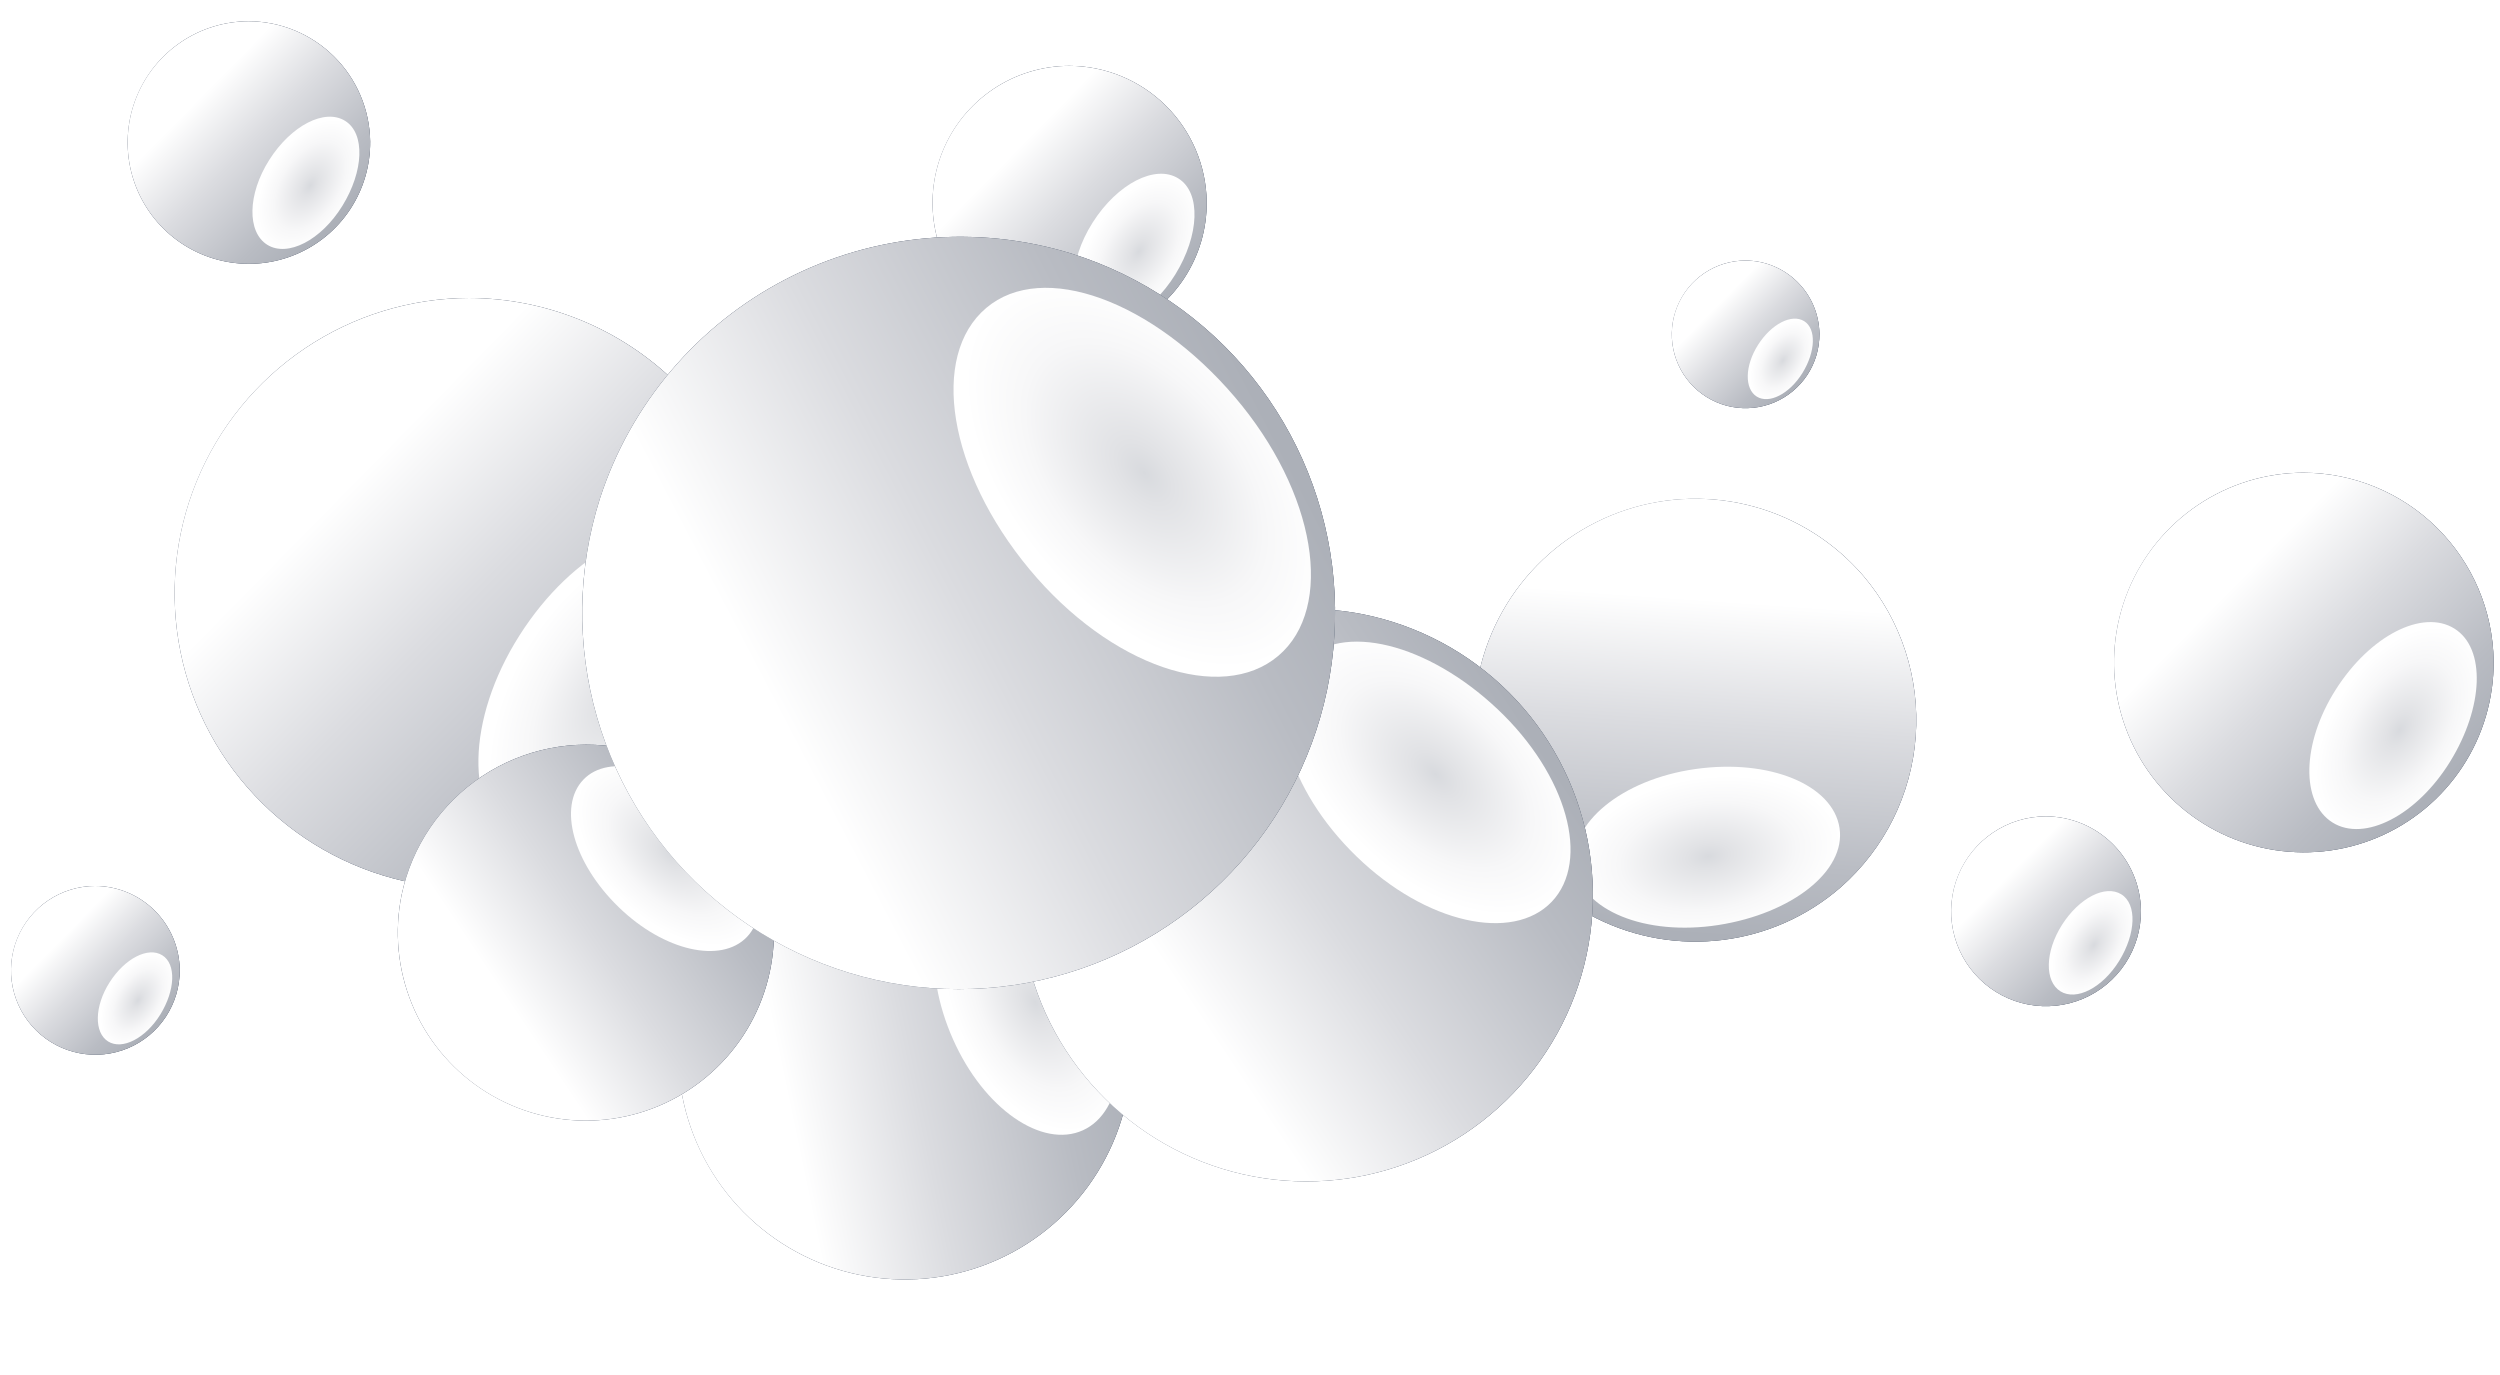
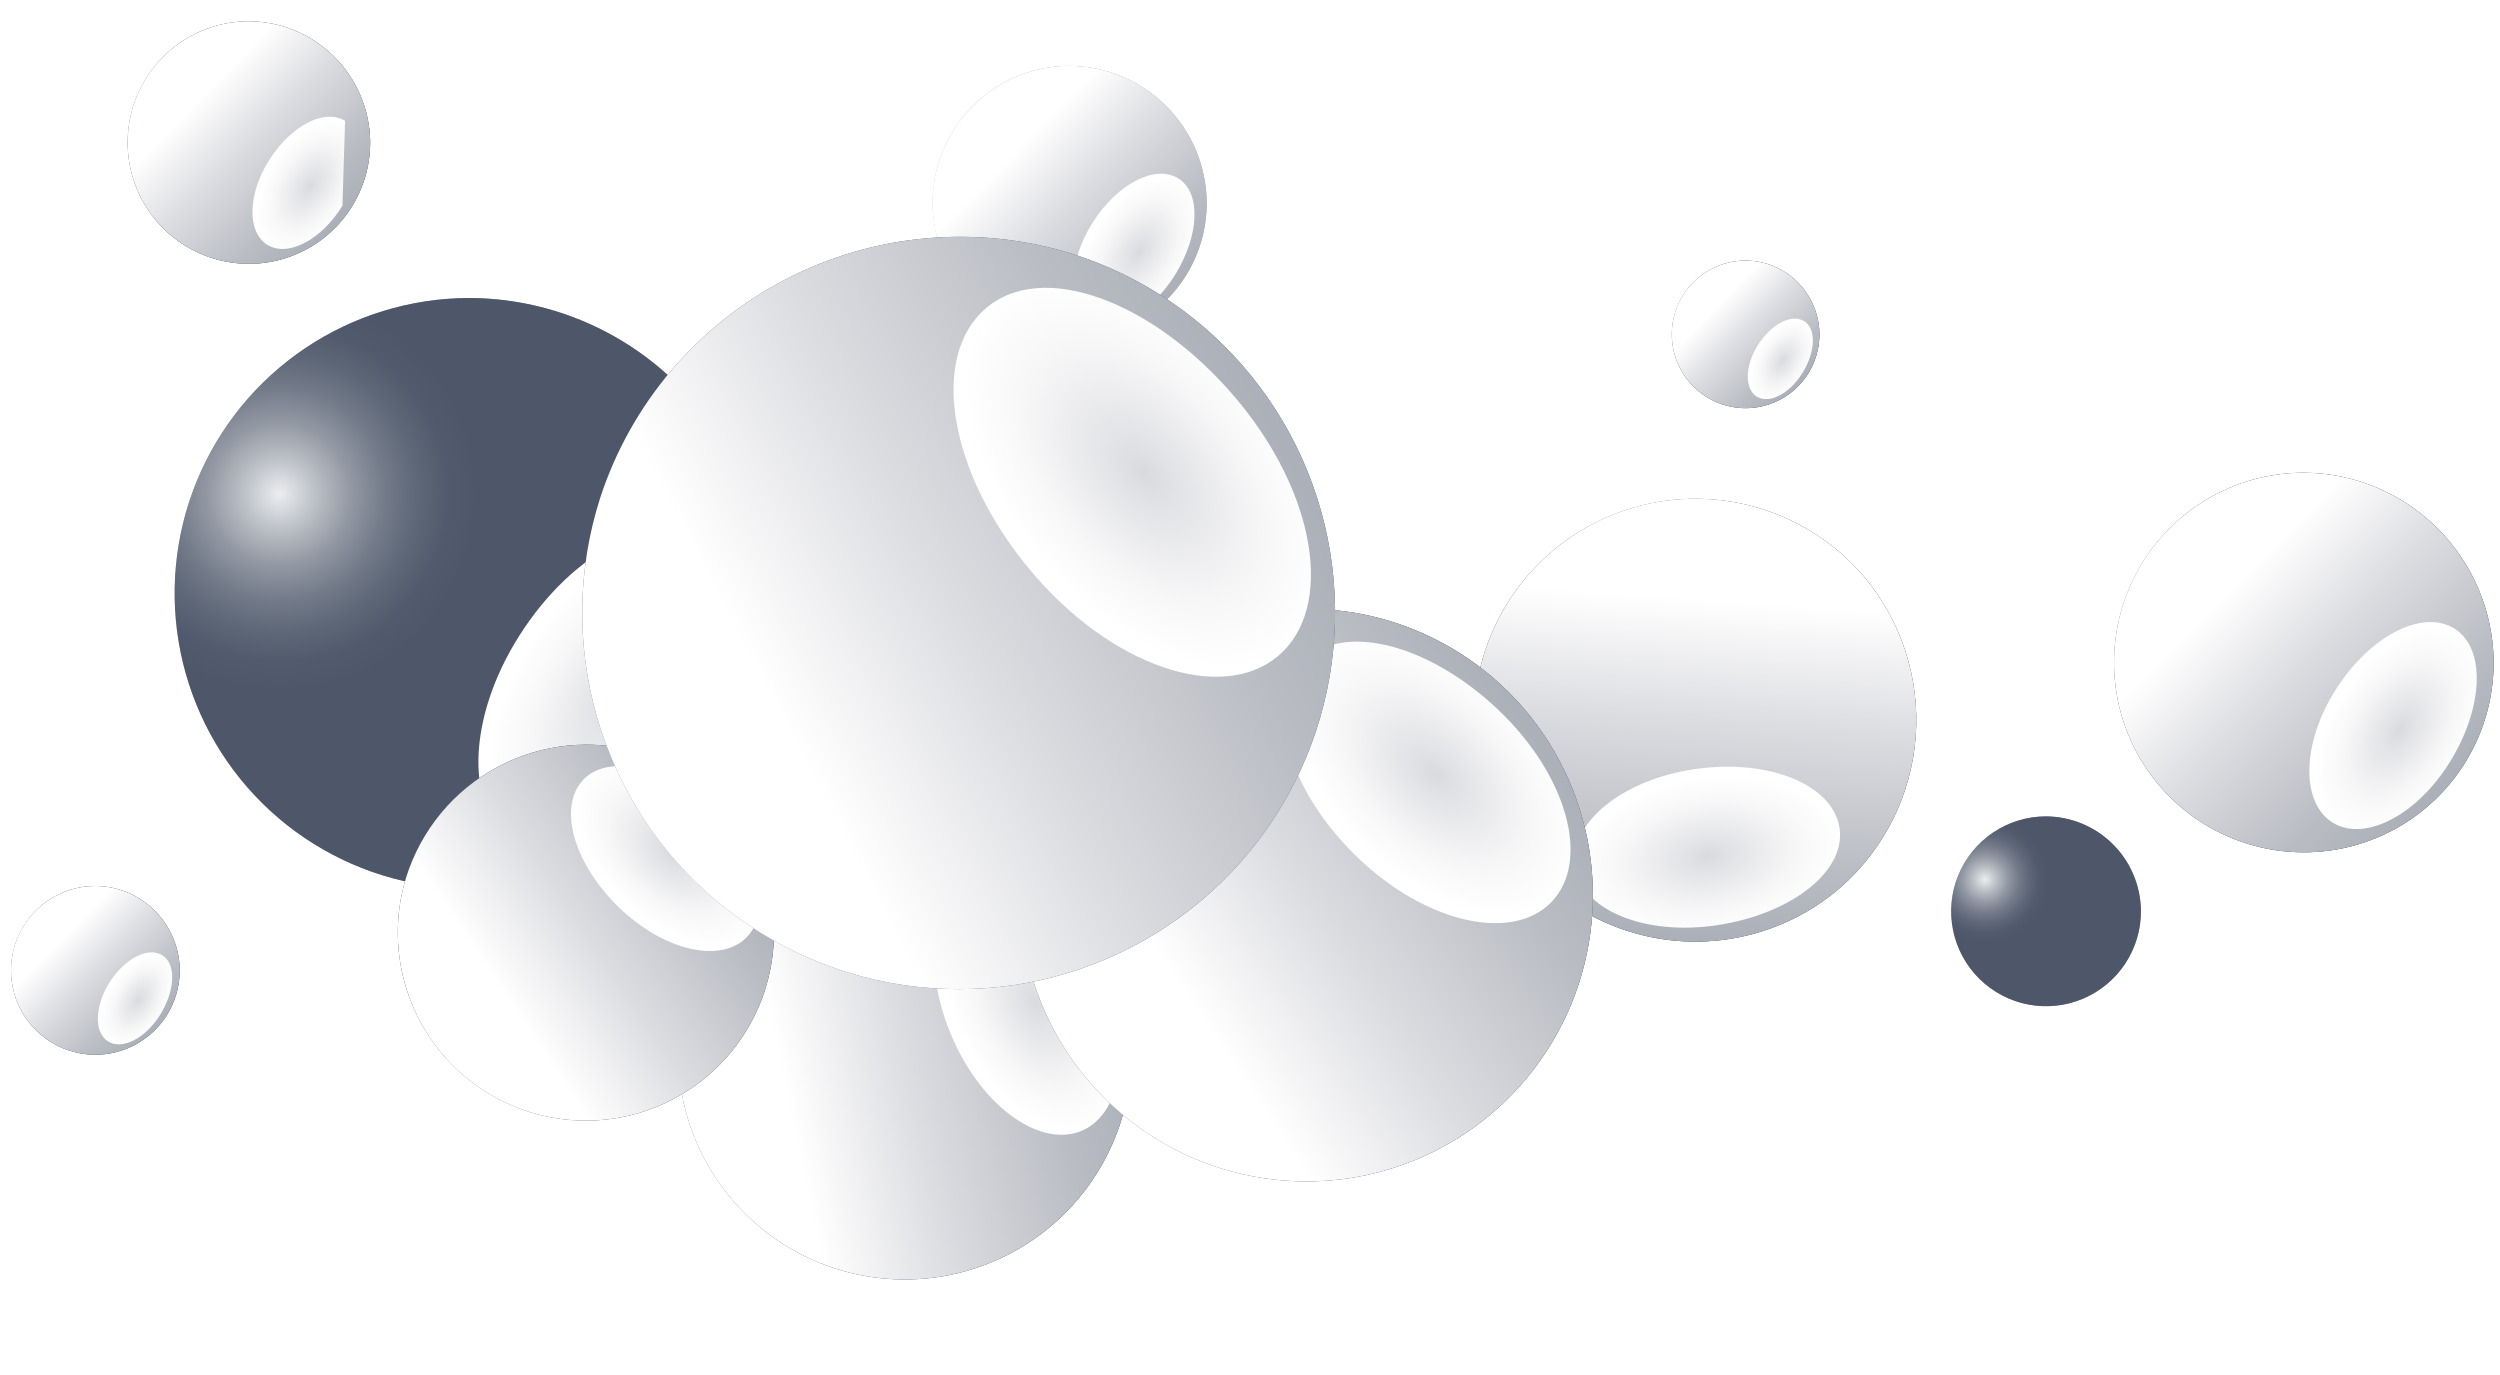
<svg xmlns="http://www.w3.org/2000/svg" width="987" height="543" viewBox="0 0 987 543" fill="none">
  <path d="M735.65 227.368C724.37 214.236 709.445 204.748 692.767 200.107C676.09 195.467 658.409 195.882 641.968 201.3C625.526 206.719 611.064 216.897 600.413 230.544C589.762 244.191 583.402 260.693 582.14 277.958C580.879 295.224 584.771 312.475 593.324 327.526C601.877 342.577 614.706 354.749 630.185 362.501C645.664 370.253 663.096 373.234 680.272 371.068C697.447 368.902 713.593 361.685 726.662 350.333C743.991 335.113 754.645 313.692 756.326 290.69C758.007 267.687 750.582 244.946 735.65 227.368V227.368Z" fill="url(#paint0_radial)" />
  <path style="mix-blend-mode:screen" d="M735.65 227.368C724.37 214.236 709.445 204.748 692.767 200.107C676.09 195.467 658.409 195.882 641.968 201.3C625.526 206.719 611.064 216.897 600.413 230.544C589.762 244.191 583.402 260.693 582.14 277.958C580.879 295.224 584.771 312.475 593.324 327.526C601.877 342.577 614.706 354.749 630.185 362.501C645.664 370.253 663.096 373.234 680.272 371.068C697.447 368.902 713.593 361.685 726.662 350.333C743.991 335.113 754.645 313.692 756.326 290.69C758.007 267.687 750.582 244.946 735.65 227.368V227.368Z" fill="url(#paint1_radial)" />
  <path style="mix-blend-mode:multiply" d="M735.65 227.368C724.37 214.236 709.445 204.748 692.767 200.107C676.09 195.467 658.409 195.882 641.968 201.3C625.526 206.719 611.064 216.897 600.413 230.544C589.762 244.191 583.402 260.693 582.14 277.958C580.879 295.224 584.771 312.475 593.324 327.526C601.877 342.577 614.706 354.749 630.185 362.501C645.664 370.253 663.096 373.234 680.272 371.068C697.447 368.902 713.593 361.685 726.662 350.333C743.991 335.113 754.645 313.692 756.326 290.69C758.007 267.687 750.582 244.946 735.65 227.368V227.368Z" fill="url(#paint2_linear)" />
  <path style="mix-blend-mode:multiply" d="M726.246 326.891C723.658 309.839 698.566 299.469 669.355 303.612C640.144 307.756 619.292 325.226 621.88 342.278C624.469 359.329 649.561 369.7 678.453 365.19C707.346 360.679 728.835 343.943 726.246 326.891Z" fill="url(#paint3_radial)" />
  <path d="M909.348 186.626C894.51 186.667 880.018 191.114 867.71 199.401C855.401 207.688 845.83 219.443 840.209 233.175C834.589 246.908 833.172 262 836.138 276.539C839.104 291.078 846.32 304.409 856.87 314.842C867.421 325.276 880.832 332.342 895.403 335.145C909.975 337.949 925.05 336.363 938.719 330.589C952.388 324.815 964.035 315.113 972.184 302.712C980.332 290.312 984.616 275.771 984.492 260.933C984.219 241.166 976.188 222.298 962.131 208.398C948.074 194.498 929.117 186.678 909.348 186.626V186.626Z" fill="url(#paint4_radial)" />
  <path style="mix-blend-mode:screen" d="M909.348 186.626C894.51 186.667 880.018 191.114 867.71 199.401C855.401 207.688 845.83 219.443 840.209 233.175C834.589 246.908 833.172 262 836.138 276.539C839.104 291.078 846.32 304.409 856.87 314.842C867.421 325.276 880.832 332.342 895.403 335.145C909.975 337.949 925.05 336.363 938.719 330.589C952.388 324.815 964.035 315.113 972.184 302.712C980.332 290.312 984.616 275.771 984.492 260.933C984.219 241.166 976.188 222.298 962.131 208.398C948.074 194.498 929.117 186.678 909.348 186.626V186.626Z" fill="url(#paint5_radial)" />
  <path style="mix-blend-mode:multiply" d="M909.348 186.626C894.51 186.667 880.018 191.114 867.71 199.401C855.401 207.688 845.83 219.443 840.209 233.175C834.589 246.908 833.172 262 836.138 276.539C839.104 291.078 846.32 304.409 856.87 314.842C867.421 325.276 880.832 332.342 895.403 335.145C909.975 337.949 925.05 336.363 938.719 330.589C952.388 324.815 964.035 315.113 972.184 302.712C980.332 290.312 984.616 275.771 984.492 260.933C984.219 241.166 976.188 222.298 962.131 208.398C948.074 194.498 929.117 186.678 909.348 186.626V186.626Z" fill="url(#paint6_linear)" />
  <path style="mix-blend-mode:multiply" d="M968.982 248.158C956.427 240.353 935.7 250.934 922.14 272.28C908.581 293.626 908.36 316.942 920.915 324.747C933.47 332.552 954.197 321.97 967.34 300.628C980.484 279.285 981.537 255.962 968.982 248.158Z" fill="url(#paint7_radial)" />
  <g filter="url(#filter0_f)">
    <path d="M807.675 322.311C800.256 322.332 793.01 324.555 786.856 328.699C780.702 332.842 775.916 338.72 773.106 345.586C770.295 352.453 769.587 359.999 771.07 367.268C772.553 374.538 776.161 381.203 781.436 386.42C786.712 391.637 793.417 395.17 800.703 396.571C807.988 397.973 815.526 397.18 822.36 394.293C829.195 391.406 835.018 386.555 839.093 380.355C843.167 374.154 845.309 366.884 845.247 359.465C845.11 349.582 841.095 340.148 834.066 333.197C827.038 326.247 817.56 322.338 807.675 322.311V322.311Z" fill="url(#paint8_radial)" />
    <path style="mix-blend-mode:screen" d="M807.675 322.311C800.256 322.332 793.01 324.555 786.856 328.699C780.702 332.842 775.916 338.72 773.106 345.586C770.295 352.453 769.587 359.999 771.07 367.268C772.553 374.538 776.161 381.203 781.436 386.42C786.712 391.637 793.417 395.17 800.703 396.571C807.988 397.973 815.526 397.18 822.36 394.293C829.195 391.406 835.018 386.555 839.093 380.355C843.167 374.154 845.309 366.884 845.247 359.465C845.11 349.582 841.095 340.148 834.066 333.197C827.038 326.247 817.56 322.338 807.675 322.311V322.311Z" fill="url(#paint9_radial)" />
-     <path style="mix-blend-mode:multiply" d="M807.675 322.311C800.256 322.332 793.01 324.555 786.856 328.699C780.702 332.842 775.916 338.72 773.106 345.586C770.295 352.453 769.587 359.999 771.07 367.268C772.553 374.538 776.161 381.203 781.436 386.42C786.712 391.637 793.417 395.17 800.703 396.571C807.988 397.973 815.526 397.18 822.36 394.293C829.195 391.406 835.018 386.555 839.093 380.355C843.167 374.154 845.309 366.884 845.247 359.465C845.11 349.582 841.095 340.148 834.066 333.197C827.038 326.247 817.56 322.338 807.675 322.311V322.311Z" fill="url(#paint10_linear)" />
-     <path style="mix-blend-mode:multiply" d="M837.493 353.077C831.216 349.174 820.852 354.465 814.073 365.138C807.293 375.811 807.182 387.469 813.46 391.371C819.737 395.274 830.101 389.983 836.673 379.312C843.244 368.641 843.771 356.979 837.493 353.077Z" fill="url(#paint11_radial)" />
  </g>
  <g filter="url(#filter1_f)">
    <path d="M98.14 8.4C88.66 8.426 79.401 11.267 71.537 16.561C63.673 21.856 57.558 29.366 53.967 38.14C50.377 46.913 49.471 56.556 51.366 65.844C53.261 75.133 57.871 83.65 64.612 90.316C71.353 96.982 79.921 101.496 89.23 103.287C98.54 105.078 108.171 104.065 116.904 100.376C125.637 96.687 133.078 90.489 138.284 82.566C143.491 74.644 146.228 65.354 146.148 55.874C145.973 43.245 140.842 31.19 131.862 22.31C122.881 13.429 110.77 8.433 98.14 8.4V8.4Z" fill="url(#paint12_radial)" />
    <path style="mix-blend-mode:screen" d="M98.14 8.4C88.66 8.426 79.401 11.267 71.537 16.561C63.673 21.856 57.558 29.366 53.967 38.14C50.377 46.913 49.471 56.556 51.366 65.844C53.261 75.133 57.871 83.65 64.612 90.316C71.353 96.982 79.921 101.496 89.23 103.287C98.54 105.078 108.171 104.065 116.904 100.376C125.637 96.687 133.078 90.489 138.284 82.566C143.491 74.644 146.228 65.354 146.148 55.874C145.973 43.245 140.842 31.19 131.862 22.31C122.881 13.429 110.77 8.433 98.14 8.4V8.4Z" fill="url(#paint13_radial)" />
    <path style="mix-blend-mode:multiply" d="M98.14 8.4C88.66 8.426 79.401 11.267 71.537 16.561C63.673 21.856 57.558 29.366 53.967 38.14C50.377 46.913 49.471 56.556 51.366 65.844C53.261 75.133 57.871 83.65 64.612 90.316C71.353 96.982 79.921 101.496 89.23 103.287C98.54 105.078 108.171 104.065 116.904 100.376C125.637 96.687 133.078 90.489 138.284 82.566C143.491 74.644 146.228 65.354 146.148 55.874C145.973 43.245 140.842 31.19 131.862 22.31C122.881 13.429 110.77 8.433 98.14 8.4V8.4Z" fill="url(#paint14_linear)" />
-     <path style="mix-blend-mode:multiply" d="M136.238 47.71C128.217 42.724 114.975 49.484 106.311 63.122C97.648 76.76 97.507 91.656 105.528 96.642C113.55 101.629 126.792 94.868 135.189 81.233C143.586 67.597 144.259 52.697 136.238 47.71Z" fill="url(#paint15_radial)" />
+     <path style="mix-blend-mode:multiply" d="M136.238 47.71C128.217 42.724 114.975 49.484 106.311 63.122C97.648 76.76 97.507 91.656 105.528 96.642C113.55 101.629 126.792 94.868 135.189 81.233Z" fill="url(#paint15_radial)" />
  </g>
  <g filter="url(#filter2_f)">
    <path d="M37.561 349.792C30.966 349.811 24.525 351.787 19.055 355.47C13.584 359.153 9.33 364.378 6.832 370.481C4.334 376.584 3.705 383.292 5.023 389.754C6.341 396.216 9.548 402.14 14.237 406.778C18.927 411.415 24.887 414.555 31.363 415.801C37.839 417.047 44.539 416.342 50.614 413.776C56.69 411.21 61.866 406.898 65.488 401.386C69.109 395.875 71.013 389.412 70.958 382.818C70.837 374.032 67.267 365.647 61.02 359.469C54.772 353.291 46.347 349.816 37.561 349.792V349.792Z" fill="url(#paint16_radial)" />
    <path style="mix-blend-mode:screen" d="M37.561 349.792C30.966 349.811 24.525 351.787 19.055 355.47C13.584 359.153 9.33 364.378 6.832 370.481C4.334 376.584 3.705 383.292 5.023 389.754C6.341 396.216 9.548 402.14 14.237 406.778C18.927 411.415 24.887 414.555 31.363 415.801C37.839 417.047 44.539 416.342 50.614 413.776C56.69 411.21 61.866 406.898 65.488 401.386C69.109 395.875 71.013 389.412 70.958 382.818C70.837 374.032 67.267 365.647 61.02 359.469C54.772 353.291 46.347 349.816 37.561 349.792V349.792Z" fill="url(#paint17_radial)" />
    <path style="mix-blend-mode:multiply" d="M37.561 349.792C30.966 349.811 24.525 351.787 19.055 355.47C13.584 359.153 9.33 364.378 6.832 370.481C4.334 376.584 3.705 383.292 5.023 389.754C6.341 396.216 9.548 402.14 14.237 406.778C18.927 411.415 24.887 414.555 31.363 415.801C37.839 417.047 44.539 416.342 50.614 413.776C56.69 411.21 61.866 406.898 65.488 401.386C69.109 395.875 71.013 389.412 70.958 382.818C70.837 374.032 67.267 365.647 61.02 359.469C54.772 353.291 46.347 349.816 37.561 349.792V349.792Z" fill="url(#paint18_linear)" />
    <path style="mix-blend-mode:multiply" d="M64.063 377.136C58.483 373.667 49.27 378.37 43.244 387.857C37.217 397.344 37.119 407.707 42.699 411.176C48.279 414.645 57.491 409.942 63.333 400.456C69.174 390.971 69.643 380.605 64.063 377.136Z" fill="url(#paint19_radial)" />
  </g>
  <path d="M422.138 26.005C411.422 26.035 400.955 29.246 392.066 35.231C383.176 41.217 376.264 49.706 372.204 59.624C368.145 69.542 367.122 80.442 369.264 90.942C371.406 101.443 376.617 111.071 384.237 118.606C391.858 126.141 401.543 131.245 412.067 133.269C422.59 135.294 433.478 134.148 443.35 129.978C453.222 125.808 461.634 118.801 467.519 109.845C473.405 100.889 476.498 90.388 476.409 79.671C476.211 65.395 470.411 51.769 460.259 41.729C450.107 31.69 436.416 26.043 422.138 26.005V26.005Z" fill="url(#paint20_radial)" />
-   <path style="mix-blend-mode:screen" d="M422.138 26.005C411.422 26.035 400.955 29.246 392.066 35.231C383.176 41.217 376.264 49.706 372.204 59.624C368.145 69.542 367.122 80.442 369.264 90.942C371.406 101.443 376.617 111.071 384.237 118.606C391.858 126.141 401.543 131.245 412.067 133.269C422.59 135.294 433.478 134.148 443.35 129.978C453.222 125.808 461.634 118.801 467.519 109.845C473.405 100.889 476.498 90.388 476.409 79.671C476.211 65.395 470.411 51.769 460.259 41.729C450.107 31.69 436.416 26.043 422.138 26.005V26.005Z" fill="url(#paint21_radial)" />
  <path style="mix-blend-mode:multiply" d="M422.138 26.005C411.422 26.035 400.955 29.246 392.066 35.231C383.176 41.217 376.264 49.706 372.204 59.624C368.145 69.542 367.122 80.442 369.264 90.942C371.406 101.443 376.617 111.071 384.237 118.606C391.858 126.141 401.543 131.245 412.067 133.269C422.59 135.294 433.478 134.148 443.35 129.978C453.222 125.808 461.634 118.801 467.519 109.845C473.405 100.889 476.498 90.388 476.409 79.671C476.211 65.395 470.411 51.769 460.259 41.729C450.107 31.69 436.416 26.043 422.138 26.005V26.005Z" fill="url(#paint22_linear)" />
  <path style="mix-blend-mode:multiply" d="M465.206 70.444C456.139 64.807 441.169 72.45 431.376 87.866C421.583 103.283 421.423 120.122 430.491 125.759C439.558 131.395 454.528 123.753 464.021 108.339C473.513 92.925 474.274 76.081 465.206 70.444Z" fill="url(#paint23_radial)" />
  <g filter="url(#filter3_f)">
    <path d="M689.089 102.867C683.319 102.883 677.683 104.612 672.896 107.835C668.11 111.058 664.388 115.629 662.202 120.97C660.016 126.31 659.465 132.179 660.618 137.833C661.772 143.487 664.578 148.672 668.681 152.729C672.784 156.787 678 159.534 683.666 160.625C689.333 161.715 695.195 161.098 700.511 158.853C705.827 156.607 710.356 152.834 713.525 148.012C716.694 143.189 718.36 137.535 718.312 131.764C718.205 124.077 715.082 116.74 709.616 111.334C704.149 105.928 696.777 102.887 689.089 102.867V102.867Z" fill="url(#paint24_radial)" />
    <path style="mix-blend-mode:screen" d="M689.089 102.867C683.319 102.883 677.683 104.612 672.896 107.835C668.11 111.058 664.388 115.629 662.202 120.97C660.016 126.31 659.465 132.179 660.618 137.833C661.772 143.487 664.578 148.672 668.681 152.729C672.784 156.787 678 159.534 683.666 160.625C689.333 161.715 695.195 161.098 700.511 158.853C705.827 156.607 710.356 152.834 713.525 148.012C716.694 143.189 718.36 137.535 718.312 131.764C718.205 124.077 715.082 116.74 709.616 111.334C704.149 105.928 696.777 102.887 689.089 102.867V102.867Z" fill="url(#paint25_radial)" />
    <path style="mix-blend-mode:multiply" d="M689.089 102.867C683.319 102.883 677.683 104.612 672.896 107.835C668.11 111.058 664.388 115.629 662.202 120.97C660.016 126.31 659.465 132.179 660.618 137.833C661.772 143.487 664.578 148.672 668.681 152.729C672.784 156.787 678 159.534 683.666 160.625C689.333 161.715 695.195 161.098 700.511 158.853C705.827 156.607 710.356 152.834 713.525 148.012C716.694 143.189 718.36 137.535 718.312 131.764C718.205 124.077 715.082 116.74 709.616 111.334C704.149 105.928 696.777 102.887 689.089 102.867V102.867Z" fill="url(#paint26_linear)" />
    <path style="mix-blend-mode:multiply" d="M712.276 126.793C707.394 123.758 699.333 127.873 694.06 136.174C688.787 144.475 688.701 153.543 693.583 156.578C698.466 159.613 706.526 155.498 711.638 147.198C716.749 138.898 717.159 129.828 712.276 126.793Z" fill="url(#paint27_radial)" />
  </g>
  <path d="M185.178 117.655C162.096 117.72 139.553 124.637 120.407 137.528C101.26 150.419 86.371 168.704 77.628 190.066C68.885 211.428 66.681 234.905 71.295 257.521C75.909 280.137 87.133 300.874 103.546 317.104C119.958 333.334 140.819 344.325 163.486 348.686C186.152 353.047 209.603 350.58 230.865 341.598C252.128 332.617 270.246 317.524 282.922 298.235C295.598 278.945 302.261 256.326 302.068 233.245C301.643 202.496 289.15 173.146 267.284 151.523C245.418 129.9 215.93 117.737 185.178 117.655V117.655Z" fill="url(#paint28_radial)" />
  <path style="mix-blend-mode:screen" d="M185.178 117.655C162.096 117.72 139.553 124.637 120.407 137.528C101.26 150.419 86.371 168.704 77.628 190.066C68.885 211.428 66.681 234.905 71.295 257.521C75.909 280.137 87.133 300.874 103.546 317.104C119.958 333.334 140.819 344.325 163.486 348.686C186.152 353.047 209.603 350.58 230.865 341.598C252.128 332.617 270.246 317.524 282.922 298.235C295.598 278.945 302.261 256.326 302.068 233.245C301.643 202.496 289.15 173.146 267.284 151.523C245.418 129.9 215.93 117.737 185.178 117.655V117.655Z" fill="url(#paint29_radial)" />
-   <path style="mix-blend-mode:multiply" d="M185.178 117.655C162.096 117.72 139.553 124.637 120.407 137.528C101.26 150.419 86.371 168.704 77.628 190.066C68.885 211.428 66.681 234.905 71.295 257.521C75.909 280.137 87.133 300.874 103.546 317.104C119.958 333.334 140.819 344.325 163.486 348.686C186.152 353.047 209.603 350.58 230.865 341.598C252.128 332.617 270.246 317.524 282.922 298.235C295.598 278.945 302.261 256.326 302.068 233.245C301.643 202.496 289.15 173.146 267.284 151.523C245.418 129.9 215.93 117.737 185.178 117.655V117.655Z" fill="url(#paint30_linear)" />
  <path style="mix-blend-mode:multiply" d="M277.936 213.37C258.406 201.229 226.163 217.689 205.071 250.894C183.978 284.099 183.634 320.367 203.164 332.508C222.694 344.649 254.936 328.189 275.382 294.989C295.827 261.79 297.466 225.51 277.936 213.37Z" fill="url(#paint31_radial)" />
  <path d="M282.624 366.189C272.832 380.962 267.647 398.31 267.725 416.033C267.803 433.757 273.142 451.058 283.064 465.744C292.986 480.43 307.044 491.84 323.458 498.527C339.871 505.215 357.901 506.879 375.261 503.308C392.621 499.737 408.531 491.093 420.973 478.471C433.415 465.849 441.829 449.817 445.15 432.407C448.471 414.997 446.548 396.993 439.625 380.678C432.702 364.362 421.092 350.469 406.264 340.759C386.44 327.931 362.368 323.408 339.239 328.165C316.11 332.922 295.777 346.578 282.624 366.189V366.189Z" fill="url(#paint32_radial)" />
  <path style="mix-blend-mode:screen" d="M282.624 366.189C272.832 380.962 267.647 398.31 267.725 416.033C267.803 433.757 273.142 451.058 283.064 465.744C292.986 480.43 307.044 491.84 323.458 498.527C339.871 505.215 357.901 506.879 375.261 503.308C392.621 499.737 408.531 491.093 420.973 478.471C433.415 465.849 441.829 449.817 445.15 432.407C448.471 414.997 446.548 396.993 439.625 380.678C432.702 364.362 421.092 350.469 406.264 340.759C386.44 327.931 362.368 323.408 339.239 328.165C316.11 332.922 295.777 346.578 282.624 366.189V366.189Z" fill="url(#paint33_radial)" />
  <path style="mix-blend-mode:multiply" d="M282.624 366.189C272.832 380.962 267.647 398.31 267.725 416.033C267.803 433.757 273.142 451.058 283.064 465.744C292.986 480.43 307.044 491.84 323.458 498.527C339.871 505.215 357.901 506.879 375.261 503.308C392.621 499.737 408.531 491.093 420.973 478.471C433.415 465.849 441.829 449.817 445.15 432.407C448.471 414.997 446.548 396.993 439.625 380.678C432.702 364.362 421.092 350.469 406.264 340.759C386.44 327.931 362.368 323.408 339.239 328.165C316.11 332.922 295.777 346.578 282.624 366.189V366.189Z" fill="url(#paint34_linear)" />
  <path style="mix-blend-mode:multiply" d="M383.288 347.707C367.212 355.011 363.991 382.621 376.218 410.242C388.444 437.862 411.467 453.533 427.544 446.229C443.62 438.925 446.84 411.315 434.342 384.11C421.843 356.905 399.364 340.403 383.288 347.707Z" fill="url(#paint35_radial)" />
  <path d="M158.577 353.267C155.625 367.669 157.016 382.623 162.572 396.235C168.129 409.846 177.601 421.501 189.789 429.723C201.977 437.945 216.331 442.363 231.033 442.418C245.734 442.473 260.121 438.162 272.37 430.031C284.619 421.901 294.178 410.316 299.836 396.747C305.494 383.178 306.996 368.234 304.152 353.81C301.307 339.386 294.245 326.131 283.859 315.726C273.473 305.32 260.232 298.232 245.814 295.36C226.584 291.639 206.661 295.624 190.342 306.456C174.023 317.289 162.615 334.1 158.577 353.267V353.267Z" fill="url(#paint36_radial)" />
  <path style="mix-blend-mode:screen" d="M158.577 353.267C155.625 367.669 157.016 382.623 162.572 396.235C168.129 409.846 177.601 421.501 189.789 429.723C201.977 437.945 216.331 442.363 231.033 442.418C245.734 442.473 260.121 438.162 272.37 430.031C284.619 421.901 294.178 410.316 299.836 396.747C305.494 383.178 306.996 368.234 304.152 353.81C301.307 339.386 294.245 326.131 283.859 315.726C273.473 305.32 260.232 298.232 245.814 295.36C226.584 291.639 206.661 295.624 190.342 306.456C174.023 317.289 162.615 334.1 158.577 353.267V353.267Z" fill="url(#paint37_radial)" />
  <path style="mix-blend-mode:multiply" d="M158.577 353.267C155.625 367.669 157.016 382.623 162.572 396.235C168.129 409.846 177.601 421.501 189.789 429.723C201.977 437.945 216.331 442.363 231.033 442.418C245.734 442.473 260.121 438.162 272.37 430.031C284.619 421.901 294.178 410.316 299.836 396.747C305.494 383.178 306.996 368.234 304.152 353.81C301.307 339.386 294.245 326.131 283.859 315.726C273.473 305.32 260.232 298.232 245.814 295.36C226.584 291.639 206.661 295.624 190.342 306.456C174.023 317.289 162.615 334.1 158.577 353.267V353.267Z" fill="url(#paint38_linear)" />
  <path style="mix-blend-mode:multiply" d="M230.295 307.829C220.192 318.434 226.277 340.675 244.249 358.133C262.22 375.592 284.793 380.508 294.896 369.903C304.999 359.299 298.915 337.058 280.863 320.004C262.81 302.95 240.398 297.225 230.295 307.829Z" fill="url(#paint39_radial)" />
  <path d="M405.045 330.662C400.55 352.594 402.667 375.368 411.129 396.096C419.591 416.824 434.016 434.573 452.576 447.094C471.137 459.615 492.996 466.344 515.385 466.427C537.773 466.511 559.683 459.946 578.336 447.564C596.989 435.182 611.547 417.541 620.163 396.876C628.78 376.212 631.067 353.455 626.735 331.489C622.404 309.523 611.649 289.338 595.833 273.492C580.017 257.645 559.852 246.851 537.895 242.477C508.61 236.81 478.271 242.879 453.419 259.376C428.567 275.872 411.194 301.474 405.045 330.662V330.662Z" fill="url(#paint40_radial)" />
  <path style="mix-blend-mode:screen" d="M405.045 330.662C400.55 352.594 402.667 375.368 411.129 396.096C419.591 416.824 434.016 434.573 452.576 447.094C471.137 459.615 492.996 466.344 515.385 466.427C537.773 466.511 559.683 459.946 578.336 447.564C596.989 435.182 611.547 417.541 620.163 396.876C628.78 376.212 631.067 353.455 626.735 331.489C622.404 309.523 611.649 289.338 595.833 273.492C580.017 257.645 559.852 246.851 537.895 242.477C508.61 236.81 478.271 242.879 453.419 259.376C428.567 275.872 411.194 301.474 405.045 330.662V330.662Z" fill="url(#paint41_radial)" />
  <path style="mix-blend-mode:multiply" d="M405.045 330.662C400.55 352.594 402.667 375.368 411.129 396.096C419.591 416.824 434.016 434.573 452.576 447.094C471.137 459.615 492.996 466.344 515.385 466.427C537.773 466.511 559.683 459.946 578.336 447.564C596.989 435.182 611.547 417.541 620.163 396.876C628.78 376.212 631.067 353.455 626.735 331.489C622.404 309.523 611.649 289.338 595.833 273.492C580.017 257.645 559.852 246.851 537.895 242.477C508.61 236.81 478.271 242.879 453.419 259.376C428.567 275.872 411.194 301.474 405.045 330.662V330.662Z" fill="url(#paint42_linear)" />
  <path style="mix-blend-mode:multiply" d="M514.259 261.466C498.874 277.616 508.14 311.485 535.508 338.072C562.877 364.659 597.252 372.146 612.638 355.997C628.024 339.847 618.758 305.977 591.267 280.007C563.775 254.036 529.645 245.316 514.259 261.466Z" fill="url(#paint43_radial)" />
-   <path d="M236.914 196.68C227.96 224.713 227.53 254.773 235.679 283.05C243.827 311.328 260.188 336.549 282.687 355.518C305.185 374.487 332.809 386.35 362.057 389.602C391.305 392.854 420.86 387.35 446.976 373.787C473.093 360.224 494.594 339.212 508.756 313.416C522.918 287.619 529.102 258.199 526.525 228.884C523.948 199.569 512.725 171.679 494.28 148.748C475.835 125.818 450.997 108.881 422.915 100.082C385.438 88.565 344.936 92.237 310.141 110.307C275.347 128.377 249.048 159.398 236.914 196.68V196.68Z" fill="url(#paint44_radial)" />
  <path style="mix-blend-mode:screen" d="M236.914 196.68C227.96 224.713 227.53 254.773 235.679 283.05C243.827 311.328 260.188 336.549 282.687 355.518C305.185 374.487 332.809 386.35 362.057 389.602C391.305 392.854 420.86 387.35 446.976 373.787C473.093 360.224 494.594 339.212 508.756 313.416C522.918 287.619 529.102 258.199 526.525 228.884C523.948 199.569 512.725 171.679 494.28 148.748C475.835 125.818 450.997 108.881 422.915 100.082C385.438 88.565 344.936 92.237 310.141 110.307C275.347 128.377 249.048 159.398 236.914 196.68V196.68Z" fill="url(#paint45_radial)" />
  <path style="mix-blend-mode:multiply" d="M236.914 196.68C227.96 224.713 227.53 254.773 235.679 283.05C243.827 311.328 260.188 336.549 282.687 355.518C305.185 374.487 332.809 386.35 362.057 389.602C391.305 392.854 420.86 387.35 446.976 373.787C473.093 360.224 494.594 339.212 508.756 313.416C522.918 287.619 529.102 258.199 526.525 228.884C523.948 199.569 512.725 171.679 494.28 148.748C475.835 125.818 450.997 108.881 422.915 100.082C385.438 88.565 344.936 92.237 310.141 110.307C275.347 128.377 249.048 159.398 236.914 196.68V196.68Z" fill="url(#paint46_linear)" />
  <path style="mix-blend-mode:multiply" d="M389.362 121.582C366.987 140.528 374.342 186.092 406.378 224.681C438.414 263.27 482.288 277.881 504.662 258.934C527.037 239.988 519.682 194.424 487.4 156.623C455.117 118.822 411.737 102.635 389.362 121.582Z" fill="url(#paint47_radial)" />
  <defs>
    <filter id="filter0_f" x="766.001" y="317.998" width="83.561" height="83.561" filterUnits="userSpaceOnUse" color-interpolation-filters="sRGB">
      <feFlood flood-opacity="0" result="BackgroundImageFix" />
      <feBlend mode="normal" in="SourceGraphic" in2="BackgroundImageFix" result="shape" />
      <feGaussianBlur stdDeviation="2" result="effect1_foregroundBlur" />
    </filter>
    <filter id="filter1_f" x="46" y="4" width="104.55" height="104.549" filterUnits="userSpaceOnUse" color-interpolation-filters="sRGB">
      <feFlood flood-opacity="0" result="BackgroundImageFix" />
      <feBlend mode="normal" in="SourceGraphic" in2="BackgroundImageFix" result="shape" />
      <feGaussianBlur stdDeviation="2" result="effect1_foregroundBlur" />
    </filter>
    <filter id="filter2_f" x="0.072" y="345.515" width="75.165" height="75.164" filterUnits="userSpaceOnUse" color-interpolation-filters="sRGB">
      <feFlood flood-opacity="0" result="BackgroundImageFix" />
      <feBlend mode="normal" in="SourceGraphic" in2="BackgroundImageFix" result="shape" />
      <feGaussianBlur stdDeviation="2" result="effect1_foregroundBlur" />
    </filter>
    <filter id="filter3_f" x="655.787" y="98.624" width="66.769" height="66.769" filterUnits="userSpaceOnUse" color-interpolation-filters="sRGB">
      <feFlood flood-opacity="0" result="BackgroundImageFix" />
      <feBlend mode="normal" in="SourceGraphic" in2="BackgroundImageFix" result="shape" />
      <feGaussianBlur stdDeviation="2" result="effect1_foregroundBlur" />
    </filter>
    <radialGradient id="paint0_radial" cx="0" cy="0" r="1" gradientUnits="userSpaceOnUse" gradientTransform="translate(636.08 253.385) rotate(-40.979) scale(132.01)">
      <stop stop-color="#EDEEF0" />
      <stop offset="0.18" stop-color="#D1D4D9" />
      <stop offset="0.44" stop-color="#B0B4BD" />
      <stop offset="0.66" stop-color="#9BA1AB" />
      <stop offset="0.8" stop-color="#949AA5" />
      <stop offset="0.91" stop-color="#979CA7" />
      <stop offset="0.98" stop-color="#9FA4AE" />
      <stop offset="1" stop-color="#A4A9B2" />
    </radialGradient>
    <radialGradient id="paint1_radial" cx="0" cy="0" r="1" gradientUnits="userSpaceOnUse" gradientTransform="translate(655.093 222.394) rotate(-40.979) scale(58.574)">
      <stop stop-color="#EDEEF0" />
      <stop offset="0.01" stop-color="#E9EBED" />
      <stop offset="0.19" stop-color="#BABEC5" />
      <stop offset="0.36" stop-color="#9399A4" />
      <stop offset="0.53" stop-color="#747C8A" />
      <stop offset="0.69" stop-color="#5F6878" />
      <stop offset="0.85" stop-color="#515B6D" />
      <stop offset="1" stop-color="#4D5769" />
    </radialGradient>
    <linearGradient id="paint2_linear" x1="673.067" y1="236.568" x2="663.772" y2="368.807" gradientUnits="userSpaceOnUse">
      <stop stop-color="white" />
      <stop offset="0.37" stop-color="#DBDCE0" />
      <stop offset="0.78" stop-color="#B9BCC3" />
      <stop offset="1" stop-color="#ACB0B8" />
    </linearGradient>
    <radialGradient id="paint3_radial" cx="0" cy="0" r="1" gradientUnits="userSpaceOnUse" gradientTransform="translate(674.382 338.067) rotate(-8.195) scale(52.831 31.323)">
      <stop stop-color="#D8DADE" />
      <stop offset="0.16" stop-color="#E1E2E5" />
      <stop offset="0.67" stop-color="#F7F7F8" />
      <stop offset="1" stop-color="white" />
    </radialGradient>
    <radialGradient id="paint4_radial" cx="0" cy="0" r="1" gradientUnits="userSpaceOnUse" gradientTransform="translate(870.88 266.007) rotate(-90.48) scale(113.152)">
      <stop stop-color="#EDEEF0" />
      <stop offset="0.18" stop-color="#D1D4D9" />
      <stop offset="0.44" stop-color="#B0B4BD" />
      <stop offset="0.66" stop-color="#9BA1AB" />
      <stop offset="0.8" stop-color="#949AA5" />
      <stop offset="0.91" stop-color="#979CA7" />
      <stop offset="0.98" stop-color="#9FA4AE" />
      <stop offset="1" stop-color="#A4A9B2" />
    </radialGradient>
    <radialGradient id="paint5_radial" cx="0" cy="0" r="1" gradientUnits="userSpaceOnUse" gradientTransform="translate(861.264 236.362) rotate(-90.48) scale(50.206)">
      <stop stop-color="#EDEEF0" />
      <stop offset="0.01" stop-color="#E9EBED" />
      <stop offset="0.19" stop-color="#BABEC5" />
      <stop offset="0.36" stop-color="#9399A4" />
      <stop offset="0.53" stop-color="#747C8A" />
      <stop offset="0.69" stop-color="#5F6878" />
      <stop offset="0.85" stop-color="#515B6D" />
      <stop offset="1" stop-color="#4D5769" />
    </radialGradient>
    <linearGradient id="paint6_linear" x1="880.508" y1="232.537" x2="961.525" y2="312.208" gradientUnits="userSpaceOnUse">
      <stop stop-color="white" />
      <stop offset="0.37" stop-color="#DBDCE0" />
      <stop offset="0.78" stop-color="#B9BCC3" />
      <stop offset="1" stop-color="#ACB0B8" />
    </linearGradient>
    <radialGradient id="paint7_radial" cx="0" cy="0" r="1" gradientUnits="userSpaceOnUse" gradientTransform="translate(947.396 288.184) rotate(-57.696) scale(45.284 26.849)">
      <stop stop-color="#D8DADE" />
      <stop offset="0.16" stop-color="#E1E2E5" />
      <stop offset="0.67" stop-color="#F7F7F8" />
      <stop offset="1" stop-color="white" />
    </radialGradient>
    <radialGradient id="paint8_radial" cx="0" cy="0" r="1" gradientUnits="userSpaceOnUse" gradientTransform="translate(788.441 362.002) rotate(-90.48) scale(56.576)">
      <stop stop-color="#EDEEF0" />
      <stop offset="0.18" stop-color="#D1D4D9" />
      <stop offset="0.44" stop-color="#B0B4BD" />
      <stop offset="0.66" stop-color="#9BA1AB" />
      <stop offset="0.8" stop-color="#949AA5" />
      <stop offset="0.91" stop-color="#979CA7" />
      <stop offset="0.98" stop-color="#9FA4AE" />
      <stop offset="1" stop-color="#A4A9B2" />
    </radialGradient>
    <radialGradient id="paint9_radial" cx="0" cy="0" r="1" gradientUnits="userSpaceOnUse" gradientTransform="translate(783.633 347.18) rotate(-90.48) scale(25.103)">
      <stop stop-color="#EDEEF0" />
      <stop offset="0.01" stop-color="#E9EBED" />
      <stop offset="0.19" stop-color="#BABEC5" />
      <stop offset="0.36" stop-color="#9399A4" />
      <stop offset="0.53" stop-color="#747C8A" />
      <stop offset="0.69" stop-color="#5F6878" />
      <stop offset="0.85" stop-color="#515B6D" />
      <stop offset="1" stop-color="#4D5769" />
    </radialGradient>
    <linearGradient id="paint10_linear" x1="793.255" y1="345.267" x2="833.763" y2="385.103" gradientUnits="userSpaceOnUse">
      <stop stop-color="white" />
      <stop offset="0.37" stop-color="#DBDCE0" />
      <stop offset="0.78" stop-color="#B9BCC3" />
      <stop offset="1" stop-color="#ACB0B8" />
    </linearGradient>
    <radialGradient id="paint11_radial" cx="0" cy="0" r="1" gradientUnits="userSpaceOnUse" gradientTransform="translate(826.7 373.09) rotate(-57.696) scale(22.642 13.424)">
      <stop stop-color="#D8DADE" />
      <stop offset="0.16" stop-color="#E1E2E5" />
      <stop offset="0.67" stop-color="#F7F7F8" />
      <stop offset="1" stop-color="white" />
    </radialGradient>
    <radialGradient id="paint12_radial" cx="0" cy="0" r="1" gradientUnits="userSpaceOnUse" gradientTransform="translate(73.562 59.115) rotate(-90.48) scale(72.291)">
      <stop stop-color="#EDEEF0" />
      <stop offset="0.18" stop-color="#D1D4D9" />
      <stop offset="0.44" stop-color="#B0B4BD" />
      <stop offset="0.66" stop-color="#9BA1AB" />
      <stop offset="0.8" stop-color="#949AA5" />
      <stop offset="0.91" stop-color="#979CA7" />
      <stop offset="0.98" stop-color="#9FA4AE" />
      <stop offset="1" stop-color="#A4A9B2" />
    </radialGradient>
    <radialGradient id="paint13_radial" cx="0" cy="0" r="1" gradientUnits="userSpaceOnUse" gradientTransform="translate(67.419 40.176) rotate(-90.48) scale(32.076)">
      <stop stop-color="#EDEEF0" />
      <stop offset="0.01" stop-color="#E9EBED" />
      <stop offset="0.19" stop-color="#BABEC5" />
      <stop offset="0.36" stop-color="#9399A4" />
      <stop offset="0.53" stop-color="#747C8A" />
      <stop offset="0.69" stop-color="#5F6878" />
      <stop offset="0.85" stop-color="#515B6D" />
      <stop offset="1" stop-color="#4D5769" />
    </radialGradient>
    <linearGradient id="paint14_linear" x1="79.714" y1="37.732" x2="131.475" y2="88.633" gradientUnits="userSpaceOnUse">
      <stop stop-color="white" />
      <stop offset="0.37" stop-color="#DBDCE0" />
      <stop offset="0.78" stop-color="#B9BCC3" />
      <stop offset="1" stop-color="#ACB0B8" />
    </linearGradient>
    <radialGradient id="paint15_radial" cx="0" cy="0" r="1" gradientUnits="userSpaceOnUse" gradientTransform="translate(122.447 73.282) rotate(-57.696) scale(28.931 17.153)">
      <stop stop-color="#D8DADE" />
      <stop offset="0.16" stop-color="#E1E2E5" />
      <stop offset="0.67" stop-color="#F7F7F8" />
      <stop offset="1" stop-color="white" />
    </radialGradient>
    <radialGradient id="paint16_radial" cx="0" cy="0" r="1" gradientUnits="userSpaceOnUse" gradientTransform="translate(20.464 385.073) rotate(-90.48) scale(50.29)">
      <stop stop-color="#EDEEF0" />
      <stop offset="0.18" stop-color="#D1D4D9" />
      <stop offset="0.44" stop-color="#B0B4BD" />
      <stop offset="0.66" stop-color="#9BA1AB" />
      <stop offset="0.8" stop-color="#949AA5" />
      <stop offset="0.91" stop-color="#979CA7" />
      <stop offset="0.98" stop-color="#9FA4AE" />
      <stop offset="1" stop-color="#A4A9B2" />
    </radialGradient>
    <radialGradient id="paint17_radial" cx="0" cy="0" r="1" gradientUnits="userSpaceOnUse" gradientTransform="translate(16.19 371.897) rotate(-90.48) scale(22.314)">
      <stop stop-color="#EDEEF0" />
      <stop offset="0.01" stop-color="#E9EBED" />
      <stop offset="0.19" stop-color="#BABEC5" />
      <stop offset="0.36" stop-color="#9399A4" />
      <stop offset="0.53" stop-color="#747C8A" />
      <stop offset="0.69" stop-color="#5F6878" />
      <stop offset="0.85" stop-color="#515B6D" />
      <stop offset="1" stop-color="#4D5769" />
    </radialGradient>
    <linearGradient id="paint18_linear" x1="24.743" y1="370.198" x2="60.75" y2="405.607" gradientUnits="userSpaceOnUse">
      <stop stop-color="white" />
      <stop offset="0.37" stop-color="#DBDCE0" />
      <stop offset="0.78" stop-color="#B9BCC3" />
      <stop offset="1" stop-color="#ACB0B8" />
    </linearGradient>
    <radialGradient id="paint19_radial" cx="0" cy="0" r="1" gradientUnits="userSpaceOnUse" gradientTransform="translate(54.469 394.925) rotate(-57.696) scale(20.126 11.933)">
      <stop stop-color="#D8DADE" />
      <stop offset="0.16" stop-color="#E1E2E5" />
      <stop offset="0.67" stop-color="#F7F7F8" />
      <stop offset="1" stop-color="white" />
    </radialGradient>
    <radialGradient id="paint20_radial" cx="0" cy="0" r="1" gradientUnits="userSpaceOnUse" gradientTransform="translate(394.355 83.336) rotate(-90.48) scale(81.721)">
      <stop stop-color="#EDEEF0" />
      <stop offset="0.18" stop-color="#D1D4D9" />
      <stop offset="0.44" stop-color="#B0B4BD" />
      <stop offset="0.66" stop-color="#9BA1AB" />
      <stop offset="0.8" stop-color="#949AA5" />
      <stop offset="0.91" stop-color="#979CA7" />
      <stop offset="0.98" stop-color="#9FA4AE" />
      <stop offset="1" stop-color="#A4A9B2" />
    </radialGradient>
    <radialGradient id="paint21_radial" cx="0" cy="0" r="1" gradientUnits="userSpaceOnUse" gradientTransform="translate(387.411 61.926) rotate(-90.48) scale(36.26)">
      <stop stop-color="#EDEEF0" />
      <stop offset="0.01" stop-color="#E9EBED" />
      <stop offset="0.19" stop-color="#BABEC5" />
      <stop offset="0.36" stop-color="#9399A4" />
      <stop offset="0.53" stop-color="#747C8A" />
      <stop offset="0.69" stop-color="#5F6878" />
      <stop offset="0.85" stop-color="#515B6D" />
      <stop offset="1" stop-color="#4D5769" />
    </radialGradient>
    <linearGradient id="paint22_linear" x1="401.309" y1="59.163" x2="459.821" y2="116.703" gradientUnits="userSpaceOnUse">
      <stop stop-color="white" />
      <stop offset="0.37" stop-color="#DBDCE0" />
      <stop offset="0.78" stop-color="#B9BCC3" />
      <stop offset="1" stop-color="#ACB0B8" />
    </linearGradient>
    <radialGradient id="paint23_radial" cx="0" cy="0" r="1" gradientUnits="userSpaceOnUse" gradientTransform="translate(449.616 99.352) rotate(-57.696) scale(32.705 19.391)">
      <stop stop-color="#D8DADE" />
      <stop offset="0.16" stop-color="#E1E2E5" />
      <stop offset="0.67" stop-color="#F7F7F8" />
      <stop offset="1" stop-color="white" />
    </radialGradient>
    <radialGradient id="paint24_radial" cx="0" cy="0" r="1" gradientUnits="userSpaceOnUse" gradientTransform="translate(674.129 133.737) rotate(-90.48) scale(44.003)">
      <stop stop-color="#EDEEF0" />
      <stop offset="0.18" stop-color="#D1D4D9" />
      <stop offset="0.44" stop-color="#B0B4BD" />
      <stop offset="0.66" stop-color="#9BA1AB" />
      <stop offset="0.8" stop-color="#949AA5" />
      <stop offset="0.91" stop-color="#979CA7" />
      <stop offset="0.98" stop-color="#9FA4AE" />
      <stop offset="1" stop-color="#A4A9B2" />
    </radialGradient>
    <radialGradient id="paint25_radial" cx="0" cy="0" r="1" gradientUnits="userSpaceOnUse" gradientTransform="translate(670.39 122.209) rotate(-90.48) scale(19.525)">
      <stop stop-color="#EDEEF0" />
      <stop offset="0.01" stop-color="#E9EBED" />
      <stop offset="0.19" stop-color="#BABEC5" />
      <stop offset="0.36" stop-color="#9399A4" />
      <stop offset="0.53" stop-color="#747C8A" />
      <stop offset="0.69" stop-color="#5F6878" />
      <stop offset="0.85" stop-color="#515B6D" />
      <stop offset="1" stop-color="#4D5769" />
    </radialGradient>
    <linearGradient id="paint26_linear" x1="677.873" y1="120.722" x2="709.38" y2="151.705" gradientUnits="userSpaceOnUse">
      <stop stop-color="white" />
      <stop offset="0.37" stop-color="#DBDCE0" />
      <stop offset="0.78" stop-color="#B9BCC3" />
      <stop offset="1" stop-color="#ACB0B8" />
    </linearGradient>
    <radialGradient id="paint27_radial" cx="0" cy="0" r="1" gradientUnits="userSpaceOnUse" gradientTransform="translate(703.882 142.359) rotate(-57.696) scale(17.61 10.441)">
      <stop stop-color="#D8DADE" />
      <stop offset="0.16" stop-color="#E1E2E5" />
      <stop offset="0.67" stop-color="#F7F7F8" />
      <stop offset="1" stop-color="white" />
    </radialGradient>
    <radialGradient id="paint28_radial" cx="0" cy="0" r="1" gradientUnits="userSpaceOnUse" gradientTransform="translate(125.338 241.137) rotate(-90.48) scale(176.013)">
      <stop stop-color="#EDEEF0" />
      <stop offset="0.18" stop-color="#D1D4D9" />
      <stop offset="0.44" stop-color="#B0B4BD" />
      <stop offset="0.66" stop-color="#9BA1AB" />
      <stop offset="0.8" stop-color="#949AA5" />
      <stop offset="0.91" stop-color="#979CA7" />
      <stop offset="0.98" stop-color="#9FA4AE" />
      <stop offset="1" stop-color="#A4A9B2" />
    </radialGradient>
    <radialGradient id="paint29_radial" cx="0" cy="0" r="1" gradientUnits="userSpaceOnUse" gradientTransform="translate(110.38 195.023) rotate(-90.48) scale(78.099)">
      <stop stop-color="#EDEEF0" />
      <stop offset="0.01" stop-color="#E9EBED" />
      <stop offset="0.19" stop-color="#BABEC5" />
      <stop offset="0.36" stop-color="#9399A4" />
      <stop offset="0.53" stop-color="#747C8A" />
      <stop offset="0.69" stop-color="#5F6878" />
      <stop offset="0.85" stop-color="#515B6D" />
      <stop offset="1" stop-color="#4D5769" />
    </radialGradient>
    <linearGradient id="paint30_linear" x1="140.315" y1="189.074" x2="266.341" y2="313.006" gradientUnits="userSpaceOnUse">
      <stop stop-color="white" />
      <stop offset="0.37" stop-color="#DBDCE0" />
      <stop offset="0.78" stop-color="#B9BCC3" />
      <stop offset="1" stop-color="#ACB0B8" />
    </linearGradient>
    <radialGradient id="paint31_radial" cx="0" cy="0" r="1" gradientUnits="userSpaceOnUse" gradientTransform="translate(244.357 275.632) rotate(-57.696) scale(70.442 41.765)">
      <stop stop-color="#D8DADE" />
      <stop offset="0.16" stop-color="#E1E2E5" />
      <stop offset="0.67" stop-color="#F7F7F8" />
      <stop offset="1" stop-color="white" />
    </radialGradient>
    <radialGradient id="paint32_radial" cx="0" cy="0" r="1" gradientUnits="userSpaceOnUse" gradientTransform="translate(336.015 457.023) rotate(-146.782) scale(135.153)">
      <stop stop-color="#EDEEF0" />
      <stop offset="0.18" stop-color="#D1D4D9" />
      <stop offset="0.44" stop-color="#B0B4BD" />
      <stop offset="0.66" stop-color="#9BA1AB" />
      <stop offset="0.8" stop-color="#949AA5" />
      <stop offset="0.91" stop-color="#979CA7" />
      <stop offset="0.98" stop-color="#9FA4AE" />
      <stop offset="1" stop-color="#A4A9B2" />
    </radialGradient>
    <radialGradient id="paint33_radial" cx="0" cy="0" r="1" gradientUnits="userSpaceOnUse" gradientTransform="translate(300.184 446.933) rotate(-146.782) scale(59.969)">
      <stop stop-color="#EDEEF0" />
      <stop offset="0.01" stop-color="#E9EBED" />
      <stop offset="0.19" stop-color="#BABEC5" />
      <stop offset="0.36" stop-color="#9399A4" />
      <stop offset="0.53" stop-color="#747C8A" />
      <stop offset="0.69" stop-color="#5F6878" />
      <stop offset="0.85" stop-color="#515B6D" />
      <stop offset="1" stop-color="#4D5769" />
    </radialGradient>
    <linearGradient id="paint34_linear" x1="309.135" y1="425.275" x2="441.998" y2="397.563" gradientUnits="userSpaceOnUse">
      <stop stop-color="white" />
      <stop offset="0.37" stop-color="#DBDCE0" />
      <stop offset="0.78" stop-color="#B9BCC3" />
      <stop offset="1" stop-color="#ACB0B8" />
    </linearGradient>
    <radialGradient id="paint35_radial" cx="0" cy="0" r="1" gradientUnits="userSpaceOnUse" gradientTransform="translate(408.758 395.683) rotate(-113.997) scale(54.089 32.069)">
      <stop stop-color="#D8DADE" />
      <stop offset="0.16" stop-color="#E1E2E5" />
      <stop offset="0.67" stop-color="#F7F7F8" />
      <stop offset="1" stop-color="white" />
    </radialGradient>
    <radialGradient id="paint36_radial" cx="0" cy="0" r="1" gradientUnits="userSpaceOnUse" gradientTransform="translate(227.822 406.593) rotate(-168.735) scale(112.109)">
      <stop stop-color="#EDEEF0" />
      <stop offset="0.18" stop-color="#D1D4D9" />
      <stop offset="0.44" stop-color="#B0B4BD" />
      <stop offset="0.66" stop-color="#9BA1AB" />
      <stop offset="0.8" stop-color="#949AA5" />
      <stop offset="0.91" stop-color="#979CA7" />
      <stop offset="0.98" stop-color="#9FA4AE" />
      <stop offset="1" stop-color="#A4A9B2" />
    </radialGradient>
    <radialGradient id="paint37_radial" cx="0" cy="0" r="1" gradientUnits="userSpaceOnUse" gradientTransform="translate(197.127 409.941) rotate(-168.735) scale(49.744)">
      <stop stop-color="#EDEEF0" />
      <stop offset="0.01" stop-color="#E9EBED" />
      <stop offset="0.19" stop-color="#BABEC5" />
      <stop offset="0.36" stop-color="#9399A4" />
      <stop offset="0.53" stop-color="#747C8A" />
      <stop offset="0.69" stop-color="#5F6878" />
      <stop offset="0.85" stop-color="#515B6D" />
      <stop offset="1" stop-color="#4D5769" />
    </radialGradient>
    <linearGradient id="paint38_linear" x1="197.297" y1="390.503" x2="290.921" y2="327.98" gradientUnits="userSpaceOnUse">
      <stop stop-color="white" />
      <stop offset="0.37" stop-color="#DBDCE0" />
      <stop offset="0.78" stop-color="#B9BCC3" />
      <stop offset="1" stop-color="#ACB0B8" />
    </linearGradient>
    <radialGradient id="paint39_radial" cx="0" cy="0" r="1" gradientUnits="userSpaceOnUse" gradientTransform="translate(264.769 336.841) rotate(-135.951) scale(44.867 26.601)">
      <stop stop-color="#D8DADE" />
      <stop offset="0.16" stop-color="#E1E2E5" />
      <stop offset="0.67" stop-color="#F7F7F8" />
      <stop offset="1" stop-color="white" />
    </radialGradient>
    <radialGradient id="paint40_radial" cx="0" cy="0" r="1" gradientUnits="userSpaceOnUse" gradientTransform="translate(510.496 411.87) rotate(-168.735) scale(170.728)">
      <stop stop-color="#EDEEF0" />
      <stop offset="0.18" stop-color="#D1D4D9" />
      <stop offset="0.44" stop-color="#B0B4BD" />
      <stop offset="0.66" stop-color="#9BA1AB" />
      <stop offset="0.8" stop-color="#949AA5" />
      <stop offset="0.91" stop-color="#979CA7" />
      <stop offset="0.98" stop-color="#9FA4AE" />
      <stop offset="1" stop-color="#A4A9B2" />
    </radialGradient>
    <radialGradient id="paint41_radial" cx="0" cy="0" r="1" gradientUnits="userSpaceOnUse" gradientTransform="translate(463.751 416.97) rotate(-168.735) scale(75.753)">
      <stop stop-color="#EDEEF0" />
      <stop offset="0.01" stop-color="#E9EBED" />
      <stop offset="0.19" stop-color="#BABEC5" />
      <stop offset="0.36" stop-color="#9399A4" />
      <stop offset="0.53" stop-color="#747C8A" />
      <stop offset="0.69" stop-color="#5F6878" />
      <stop offset="0.85" stop-color="#515B6D" />
      <stop offset="1" stop-color="#4D5769" />
    </radialGradient>
    <linearGradient id="paint42_linear" x1="464.01" y1="387.367" x2="606.587" y2="292.154" gradientUnits="userSpaceOnUse">
      <stop stop-color="white" />
      <stop offset="0.37" stop-color="#DBDCE0" />
      <stop offset="0.78" stop-color="#B9BCC3" />
      <stop offset="1" stop-color="#ACB0B8" />
    </linearGradient>
    <radialGradient id="paint43_radial" cx="0" cy="0" r="1" gradientUnits="userSpaceOnUse" gradientTransform="translate(566.758 305.648) rotate(-135.951) scale(68.326 40.51)">
      <stop stop-color="#D8DADE" />
      <stop offset="0.16" stop-color="#E1E2E5" />
      <stop offset="0.67" stop-color="#F7F7F8" />
      <stop offset="1" stop-color="white" />
    </radialGradient>
    <radialGradient id="paint44_radial" cx="0" cy="0" r="1" gradientUnits="userSpaceOnUse" gradientTransform="translate(363.328 317.615) rotate(-162.604) scale(224.407)">
      <stop stop-color="#EDEEF0" />
      <stop offset="0.18" stop-color="#D1D4D9" />
      <stop offset="0.44" stop-color="#B0B4BD" />
      <stop offset="0.66" stop-color="#9BA1AB" />
      <stop offset="0.8" stop-color="#949AA5" />
      <stop offset="0.91" stop-color="#979CA7" />
      <stop offset="0.98" stop-color="#9FA4AE" />
      <stop offset="1" stop-color="#A4A9B2" />
    </radialGradient>
    <radialGradient id="paint45_radial" cx="0" cy="0" r="1" gradientUnits="userSpaceOnUse" gradientTransform="translate(301.52 317.717) rotate(-162.604) scale(99.572)">
      <stop stop-color="#EDEEF0" />
      <stop offset="0.01" stop-color="#E9EBED" />
      <stop offset="0.19" stop-color="#BABEC5" />
      <stop offset="0.36" stop-color="#9399A4" />
      <stop offset="0.53" stop-color="#747C8A" />
      <stop offset="0.69" stop-color="#5F6878" />
      <stop offset="0.85" stop-color="#515B6D" />
      <stop offset="1" stop-color="#4D5769" />
    </radialGradient>
    <linearGradient id="paint46_linear" x1="306.015" y1="279.067" x2="505.714" y2="174.648" gradientUnits="userSpaceOnUse">
      <stop stop-color="white" />
      <stop offset="0.37" stop-color="#DBDCE0" />
      <stop offset="0.78" stop-color="#B9BCC3" />
      <stop offset="1" stop-color="#ACB0B8" />
    </linearGradient>
    <radialGradient id="paint47_radial" cx="0" cy="0" r="1" gradientUnits="userSpaceOnUse" gradientTransform="translate(451.77 186.692) rotate(-129.82) scale(89.81 53.248)">
      <stop stop-color="#D8DADE" />
      <stop offset="0.16" stop-color="#E1E2E5" />
      <stop offset="0.67" stop-color="#F7F7F8" />
      <stop offset="1" stop-color="white" />
    </radialGradient>
  </defs>
</svg>